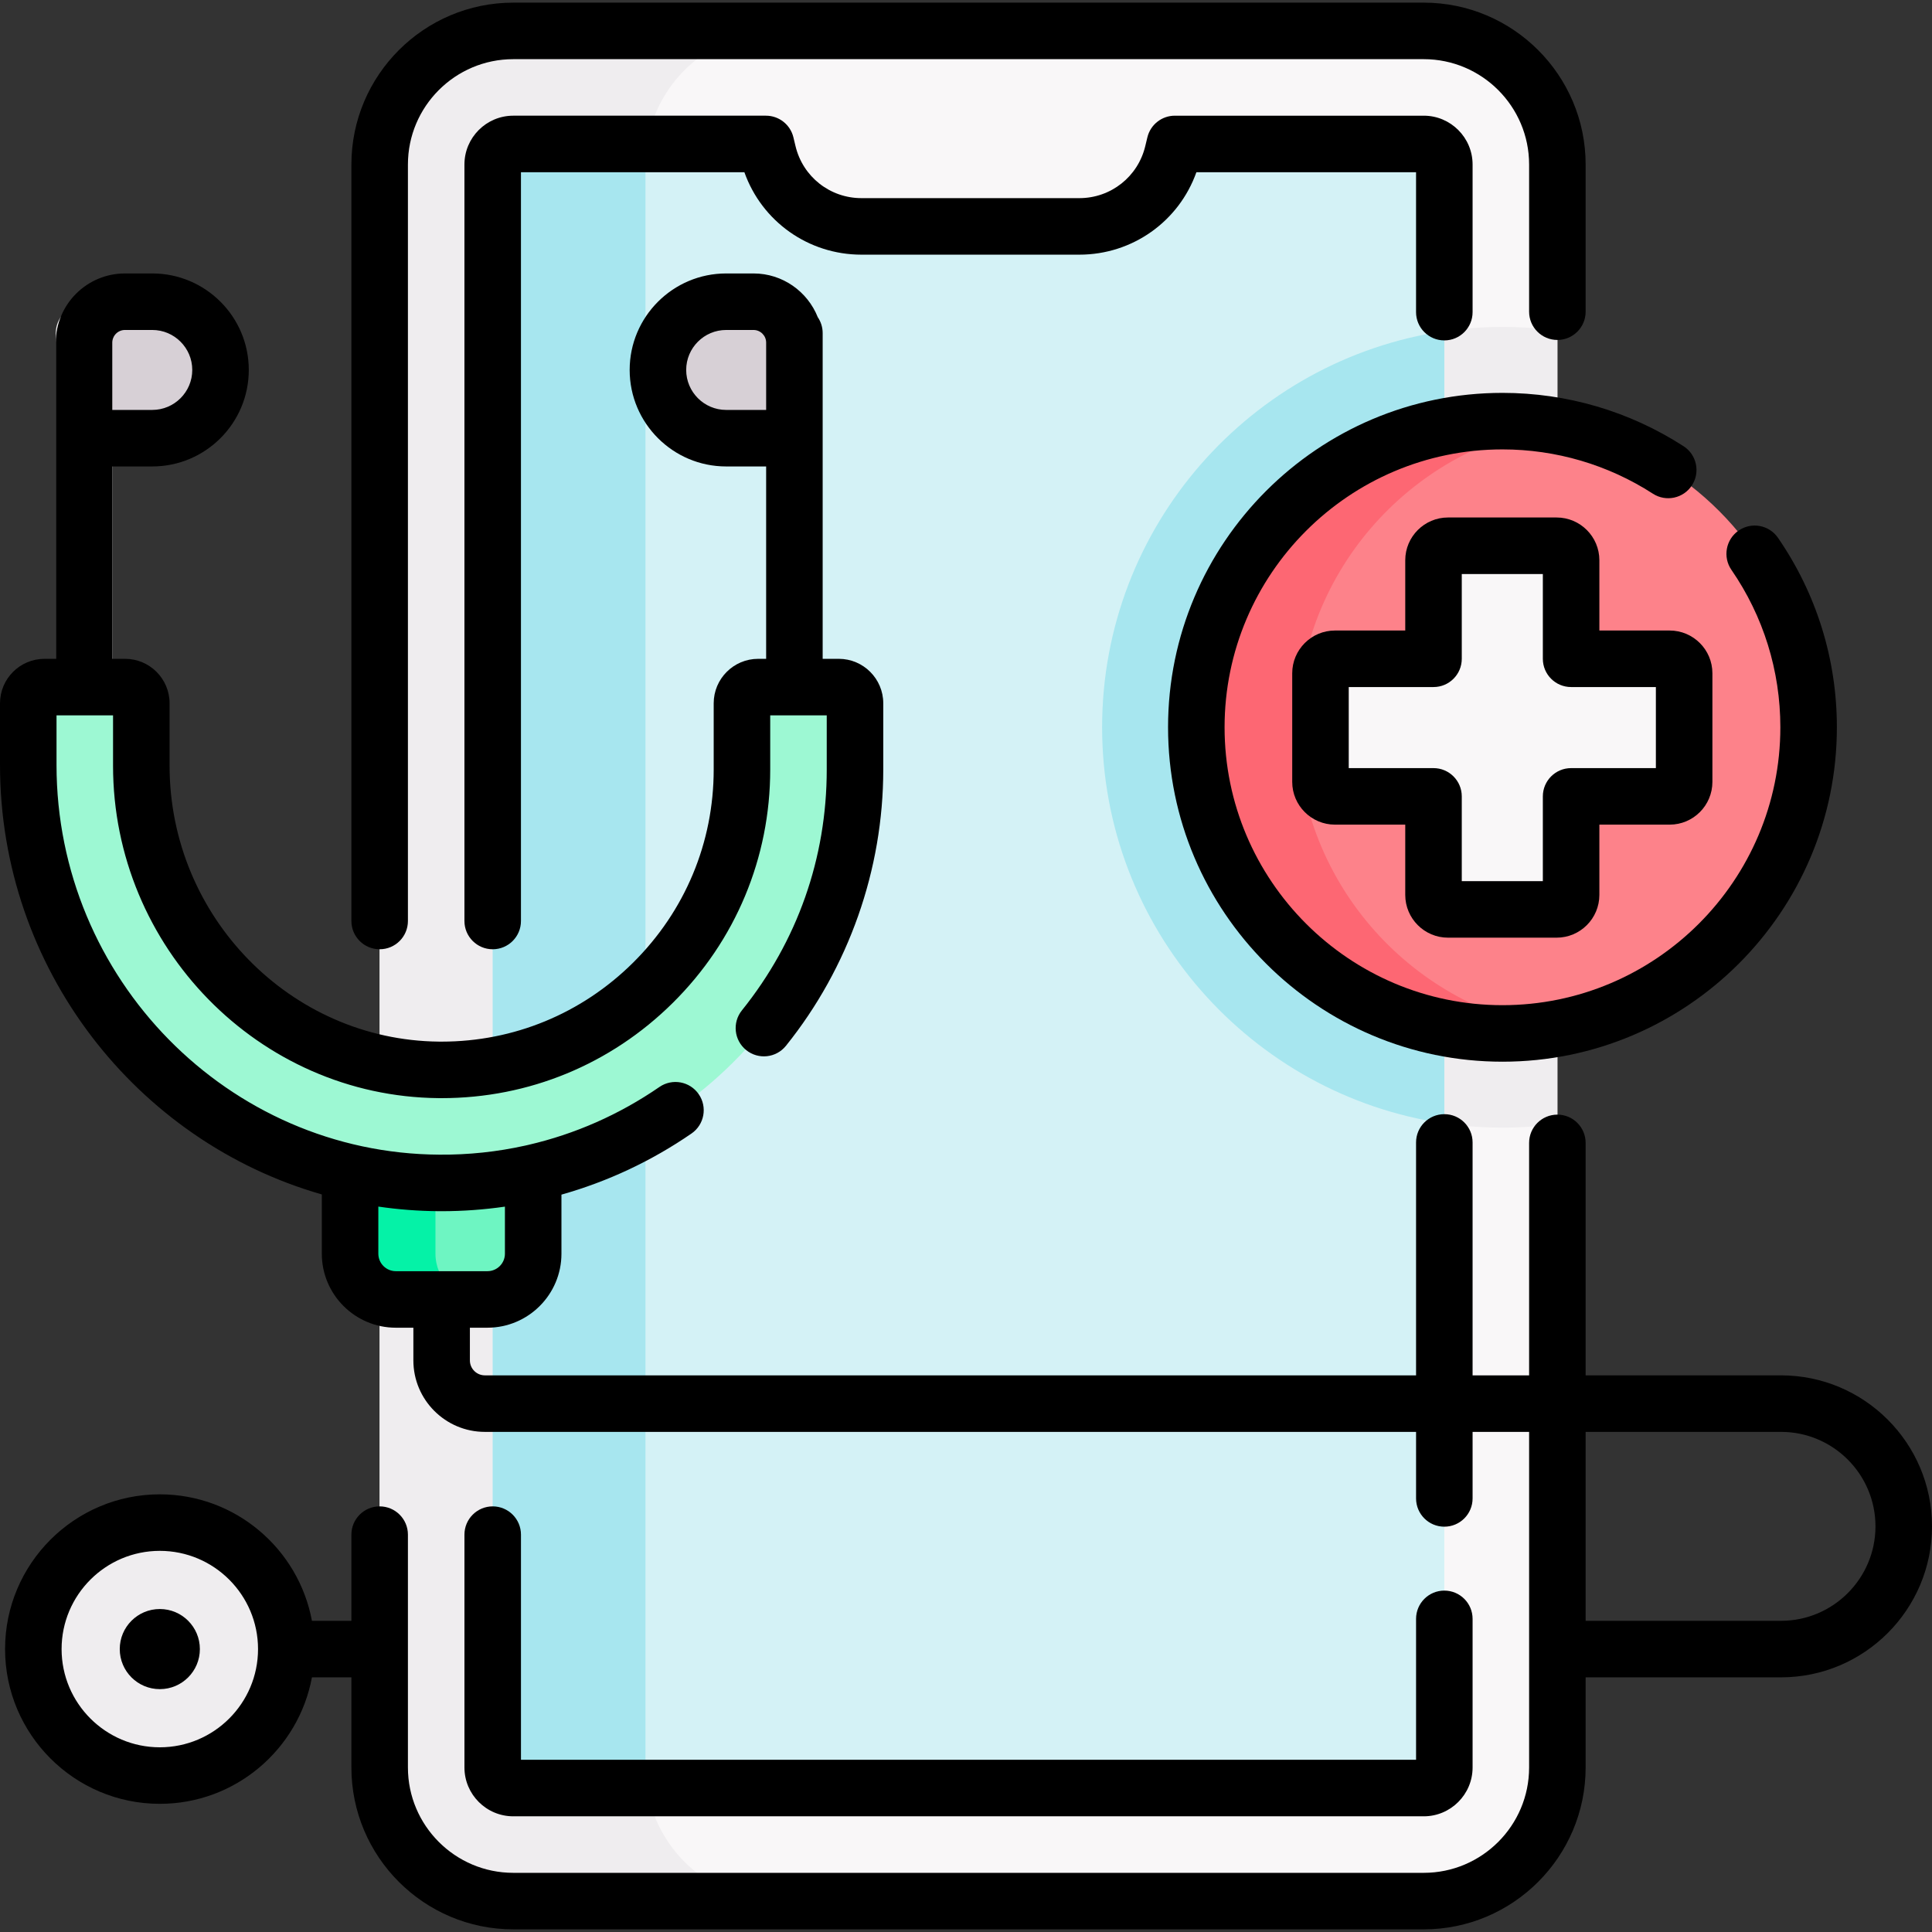
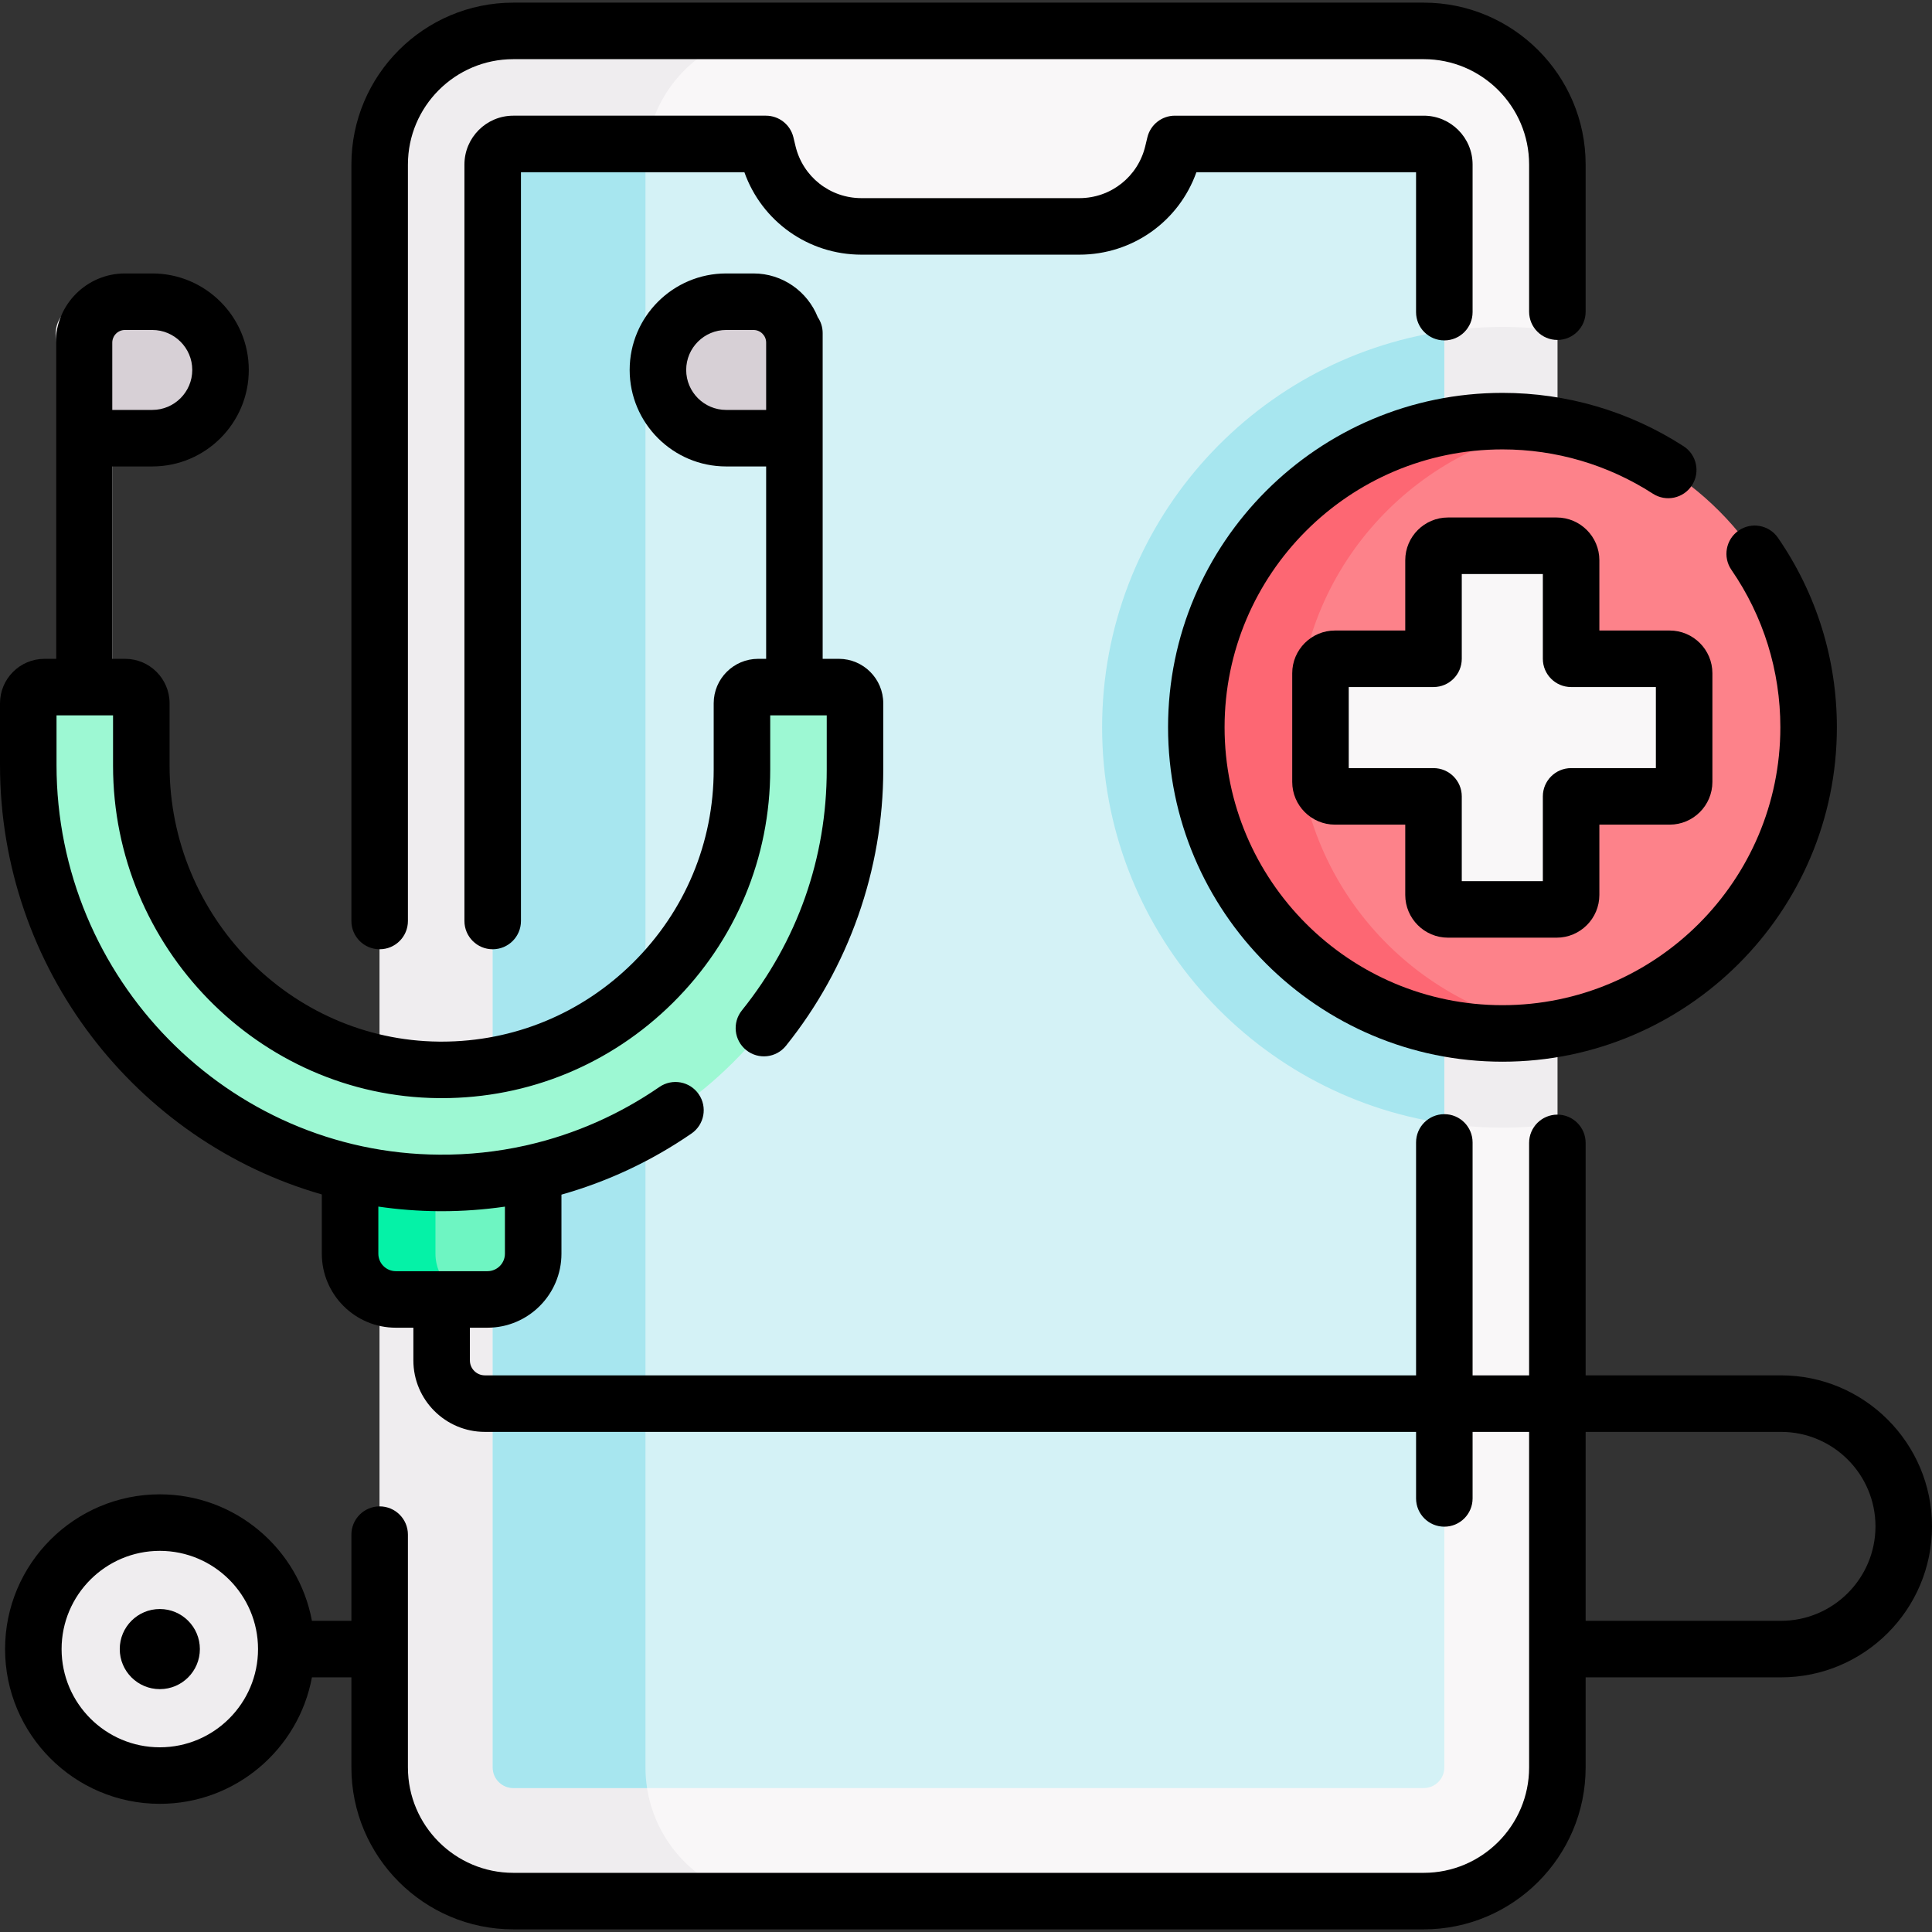
<svg xmlns="http://www.w3.org/2000/svg" id="Capa_1" enable-background="new 0 0 512.706 512.706" height="512" viewBox="0 0 512.706 512.706" width="512">
  <rect x="0" y="0" width="512.706" height="512.706" fill="#333333" stroke="none" />
  <g>
    <g>
      <g>
        <g>
          <g id="XMLID_393_">
            <g>
              <path d="m413.29 303.293v165.75c0 19.58-15.88 35.46-35.46 35.46h-241.62c-19.58 0-35.46-15.88-35.46-35.46v-61.79-162.84-200.75c0-19.58 15.88-35.46 35.46-35.46h241.62c19.58 0 35.46 15.88 35.46 35.46v39.05z" fill="#f9f7f8" />
            </g>
          </g>
        </g>
      </g>
      <path d="m171.291 469.043v-61.79-162.84-200.75c0-19.58 15.88-35.46 35.46-35.46h-70.54c-19.58 0-35.46 15.88-35.46 35.46v200.75 162.84 61.79c0 19.58 15.88 35.46 35.46 35.46h70.54c-19.58 0-35.46-15.88-35.46-35.46z" fill="#efedef" />
      <path d="m413.291 298.246v-210.482c-4.766-.657-9.629-1.004-14.573-1.004-58.583 0-106.244 47.661-106.244 106.245s47.661 106.245 106.244 106.245c4.943 0 9.807-.348 14.573-1.004z" fill="#efedef" />
      <g>
        <path d="m383.289 469.044c0 3.011-2.449 5.46-5.46 5.46h-241.617c-3.011 0-5.46-2.449-5.46-5.46v-425.382c0-3.011 2.449-5.46 5.46-5.46h67.051l.556 2.322c2.747 11.469 13.001 19.558 24.795 19.558h57.812c11.794 0 22.048-8.089 24.795-19.558l.556-2.322h66.051c3.011 0 5.46 2.449 5.46 5.46v39.173 386.209z" fill="#d4f2f6" />
      </g>
      <path d="m171.291 407.253v-162.84-200.75c0-1.857.144-3.681.42-5.461h-35.499c-3.011 0-5.46 2.449-5.46 5.46v425.382c0 3.011 2.449 5.46 5.46 5.46h35.499c-.275-1.78-.42-3.604-.42-5.461z" fill="#a7e6ef" />
      <path d="m192.707 116.285h18.109v-25.365c0-5.994-4.859-10.853-10.853-10.853h-7.256c-10.002 0-18.109 8.108-18.109 18.109 0 10.002 8.107 18.109 18.109 18.109z" fill="#d7d0d6" />
      <path d="m40.411 116.285h-18.109v-25.365c0-5.994 4.859-10.853 10.853-10.853h7.256c10.002 0 18.109 8.108 18.109 18.109 0 10.002-8.107 18.109-18.109 18.109z" fill="#d7d0d6" />
      <g>
        <path d="m22.302 205.838c-4.143 0-7.5-3.358-7.5-7.5v-109.945c0-4.142 3.357-7.5 7.5-7.5s7.5 3.358 7.5 7.5v109.946c0 4.141-3.358 7.499-7.5 7.499z" fill="#f9f7f8" />
      </g>
      <path d="m141.496 311.211v21.49c0 6.705-5.436 12.14-12.141 12.14h-24.313c-6.705 0-12.141-5.435-12.141-12.14v-21.523-21.386h48.594v21.419z" fill="#6ef5c2" />
      <path d="m115.561 332.701v-21.523-21.386h-22.659v21.386 21.523c0 6.705 5.436 12.14 12.141 12.14h22.659c-6.705 0-12.141-5.435-12.141-12.14z" fill="#05f2a7" />
      <g>
        <path d="m116.559 313.921c-60.533-.347-109.059-50.37-109.059-110.904v-16.38c0-2.374 1.925-4.299 4.299-4.299h21.402c2.374 0 4.299 1.925 4.299 4.299v16.57c0 43.877 35.036 80.285 78.911 80.712 44.305.431 80.486-35.487 80.486-79.695v-17.587c0-2.374 1.925-4.299 4.299-4.299h21.402c2.374 0 4.299 1.925 4.299 4.299v17.587c0 60.702-49.557 110.046-110.338 109.697z" fill="#9df8d3" />
      </g>
      <circle cx="42.411" cy="437.626" fill="#efedef" r="33.566" />
      <path d="m383.289 87.884c-51.297 7.496-90.815 51.777-90.815 105.121s39.519 97.625 90.815 105.121z" fill="#a7e6ef" />
      <circle cx="398.718" cy="193.005" fill="#fd828a" r="81.245" />
      <path d="m344.234 193.005c0-40.31 29.422-73.756 67.922-80.139-4.355-.722-8.879-1.106-13.438-1.106-44.87 0-81.245 36.375-81.245 81.245s36.375 81.245 81.245 81.245c4.56 0 9.075-.383 13.43-1.105-38.5-6.383-67.914-39.83-67.914-80.14z" fill="#fd6773" />
      <path d="m443.086 178.825h-26.153v-26.153c0-2.123-1.721-3.844-3.844-3.844h-28.826c-2.123 0-3.844 1.721-3.844 3.844v26.153h-26.153c-2.123 0-3.844 1.721-3.844 3.844v28.826c0 2.123 1.721 3.844 3.844 3.844h26.153v26.153c0 2.123 1.721 3.844 3.844 3.844h28.826c2.123 0 3.844-1.721 3.844-3.844v-26.153h26.153c2.123 0 3.844-1.721 3.844-3.844v-28.826c-.001-2.123-1.721-3.844-3.844-3.844z" fill="#f9f7f8" />
    </g>
    <g>
      <path d="m100.752 251.912c4.143 0 7.5-3.358 7.5-7.5v-200.75c0-15.417 12.543-27.96 27.96-27.96h241.617c15.417 0 27.96 12.543 27.96 27.96v39.053c0 4.142 3.357 7.5 7.5 7.5s7.5-3.358 7.5-7.5v-39.053c0-23.688-19.271-42.96-42.96-42.96h-241.617c-23.688 0-42.96 19.272-42.96 42.96v200.75c0 4.142 3.357 7.5 7.5 7.5z" />
-       <path d="m130.752 399.756c-4.143 0-7.5 3.358-7.5 7.5v61.788c0 7.146 5.813 12.96 12.96 12.96h241.617c7.146 0 12.96-5.814 12.96-12.96v-39.438c0-4.142-3.357-7.5-7.5-7.5s-7.5 3.358-7.5 7.5v37.398h-237.537v-59.748c0-4.142-3.357-7.5-7.5-7.5z" />
      <path d="m383.289 90.335c4.143 0 7.5-3.358 7.5-7.5v-39.173c0-7.146-5.813-12.96-12.96-12.96h-66.051c-3.469 0-6.484 2.378-7.293 5.752l-.558 2.323c-1.946 8.128-9.144 13.805-17.501 13.805h-57.813c-8.357 0-15.555-5.677-17.502-13.806l-.557-2.322c-.809-3.374-3.824-5.752-7.293-5.752h-67.051c-7.146 0-12.96 5.814-12.96 12.96v200.75c0 4.142 3.357 7.5 7.5 7.5s7.5-3.358 7.5-7.5v-198.71h59.291c4.642 13.045 16.953 21.88 31.071 21.88h57.813c14.118 0 26.43-8.836 31.071-21.88h58.291v37.133c.002 4.143 3.359 7.5 7.502 7.5z" />
      <path d="m472.636 364.986h-51.847v-61.691c0-4.142-3.357-7.5-7.5-7.5s-7.5 3.358-7.5 7.5v61.691h-15v-61.812c0-4.142-3.357-7.5-7.5-7.5s-7.5 3.358-7.5 7.5v61.812h-247.123c-2.188 0-3.968-1.78-3.968-3.967v-8.678h4.656c10.83 0 19.641-8.811 19.641-19.641v-15.674c12.221-3.448 23.858-8.883 34.51-16.216 3.412-2.349 4.273-7.019 1.925-10.431-2.35-3.412-7.02-4.274-10.431-1.924-10.65 7.332-22.423 12.516-34.807 15.375-.264.046-.524.105-.779.178-7.425 1.652-15.064 2.473-22.811 2.412-56.023-.32-101.602-46.707-101.602-103.403v-13.179h15v13.369c0 48.177 38.731 87.749 86.338 88.211.291.003.581.004.87.004 23.102 0 44.848-8.952 61.32-25.265 16.682-16.521 25.869-38.516 25.869-61.934v-14.386h15v14.386c0 23.484-7.786 45.584-22.516 63.911-2.595 3.229-2.081 7.95 1.147 10.544 3.229 2.597 7.951 2.082 10.544-1.147 16.653-20.72 25.824-46.754 25.824-73.308v-17.587c0-6.506-5.293-11.799-11.799-11.799h-4.282v-58.553-25.364-2.527c0-1.566-.481-3.02-1.302-4.222-2.697-6.786-9.316-11.604-17.051-11.604h-7.256c-14.121 0-25.609 11.488-25.609 25.609s11.488 25.609 25.609 25.609h10.609v51.053h-2.12c-6.506 0-11.799 5.293-11.799 11.799v17.587c0 19.384-7.608 37.594-21.425 51.276-13.642 13.51-31.645 20.923-50.769 20.923-.239 0-.481-.001-.72-.003-39.415-.384-71.482-33.227-71.482-73.213v-16.57c0-6.506-5.293-11.799-11.799-11.799h-3.399v-51.053h10.609c14.121 0 25.609-11.488 25.609-25.609s-11.488-25.61-25.609-25.61h-7.256c-10.12 0-18.354 8.233-18.354 18.354v10.511 14.854 58.553h-3.003c-6.505 0-11.798 5.293-11.798 11.799v16.38c0 54.034 36.213 99.884 85.401 113.956v15.728c0 10.83 8.811 19.641 19.641 19.641h4.656v8.678c0 10.458 8.509 18.967 18.968 18.967h247.123v17.657c0 4.142 3.357 7.5 7.5 7.5s7.5-3.358 7.5-7.5v-17.657h15v89.058c0 15.417-12.543 27.96-27.96 27.96h-241.617c-15.417 0-27.96-12.543-27.96-27.96v-61.788c0-4.142-3.357-7.5-7.5-7.5s-7.5 3.358-7.5 7.5v22.87h-10.473c-3.536-19.073-20.285-33.566-40.368-33.566-22.645 0-41.066 18.422-41.066 41.066s18.422 41.066 41.066 41.066c20.082 0 36.832-14.493 40.368-33.566h10.473v23.918c0 23.688 19.271 42.96 42.96 42.96h241.617c23.688 0 42.96-19.272 42.96-42.96v-23.918h51.847c22.095 0 40.07-17.975 40.07-40.07s-17.976-40.071-40.07-40.071zm-279.929-256.201c-5.85 0-10.609-4.759-10.609-10.609s4.76-10.609 10.609-10.609h7.256c1.85 0 3.354 1.504 3.354 3.354v17.865h-10.61zm-162.905-17.865c0-1.849 1.504-3.354 3.354-3.354h7.256c5.85 0 10.609 4.759 10.609 10.609s-4.76 10.609-10.609 10.609h-10.61v-7.354zm70.599 241.781v-12.504c5.269.77 10.647 1.193 16.115 1.224.229.001.455.002.684.002 5.66 0 11.268-.416 16.795-1.211v12.489c0 2.559-2.082 4.641-4.641 4.641h-24.313c-2.558-.001-4.64-2.082-4.64-4.641zm-57.99 130.991c-14.373 0-26.066-11.693-26.066-26.066s11.693-26.066 26.066-26.066 26.066 11.693 26.066 26.066c.001 14.373-11.693 26.066-26.066 26.066zm430.225-33.566h-51.847v-50.14h51.847c13.824 0 25.07 11.246 25.07 25.07s-11.246 25.07-25.07 25.07z" />
      <circle cx="42.411" cy="437.626" r="10.631" />
      <path d="m309.974 193.005c0 48.934 39.811 88.745 88.744 88.745 48.935 0 88.745-39.811 88.745-88.745 0-18.058-5.405-35.447-15.633-50.29-2.35-3.411-7.021-4.271-10.432-1.92-3.41 2.35-4.271 7.021-1.92 10.431 8.494 12.328 12.984 26.775 12.984 41.779 0 40.663-33.082 73.745-73.745 73.745s-73.744-33.082-73.744-73.745 33.081-73.745 73.744-73.745c14.202 0 28.007 4.065 39.923 11.756 3.48 2.247 8.122 1.246 10.369-2.234 2.246-3.48 1.246-8.123-2.234-10.369-14.346-9.26-30.964-14.154-48.058-14.154-48.933.001-88.743 39.812-88.743 88.746z" />
      <path d="m424.434 167.325v-18.652c0-6.255-5.089-11.344-11.344-11.344h-28.827c-6.255 0-11.344 5.089-11.344 11.344v18.652h-18.652c-6.255 0-11.344 5.089-11.344 11.344v28.827c0 6.255 5.089 11.344 11.344 11.344h18.652v18.652c0 6.255 5.089 11.344 11.344 11.344h28.827c6.255 0 11.344-5.089 11.344-11.344v-18.652h18.652c6.255 0 11.344-5.089 11.344-11.344v-28.827c0-6.255-5.089-11.344-11.344-11.344zm14.996 36.514h-22.496c-4.143 0-7.5 3.358-7.5 7.5v22.496h-21.515v-22.496c0-4.142-3.357-7.5-7.5-7.5h-22.496v-21.514h22.496c4.143 0 7.5-3.358 7.5-7.5v-22.496h21.515v22.496c0 4.142 3.357 7.5 7.5 7.5h22.496z" />
    </g>
  </g>
</svg>